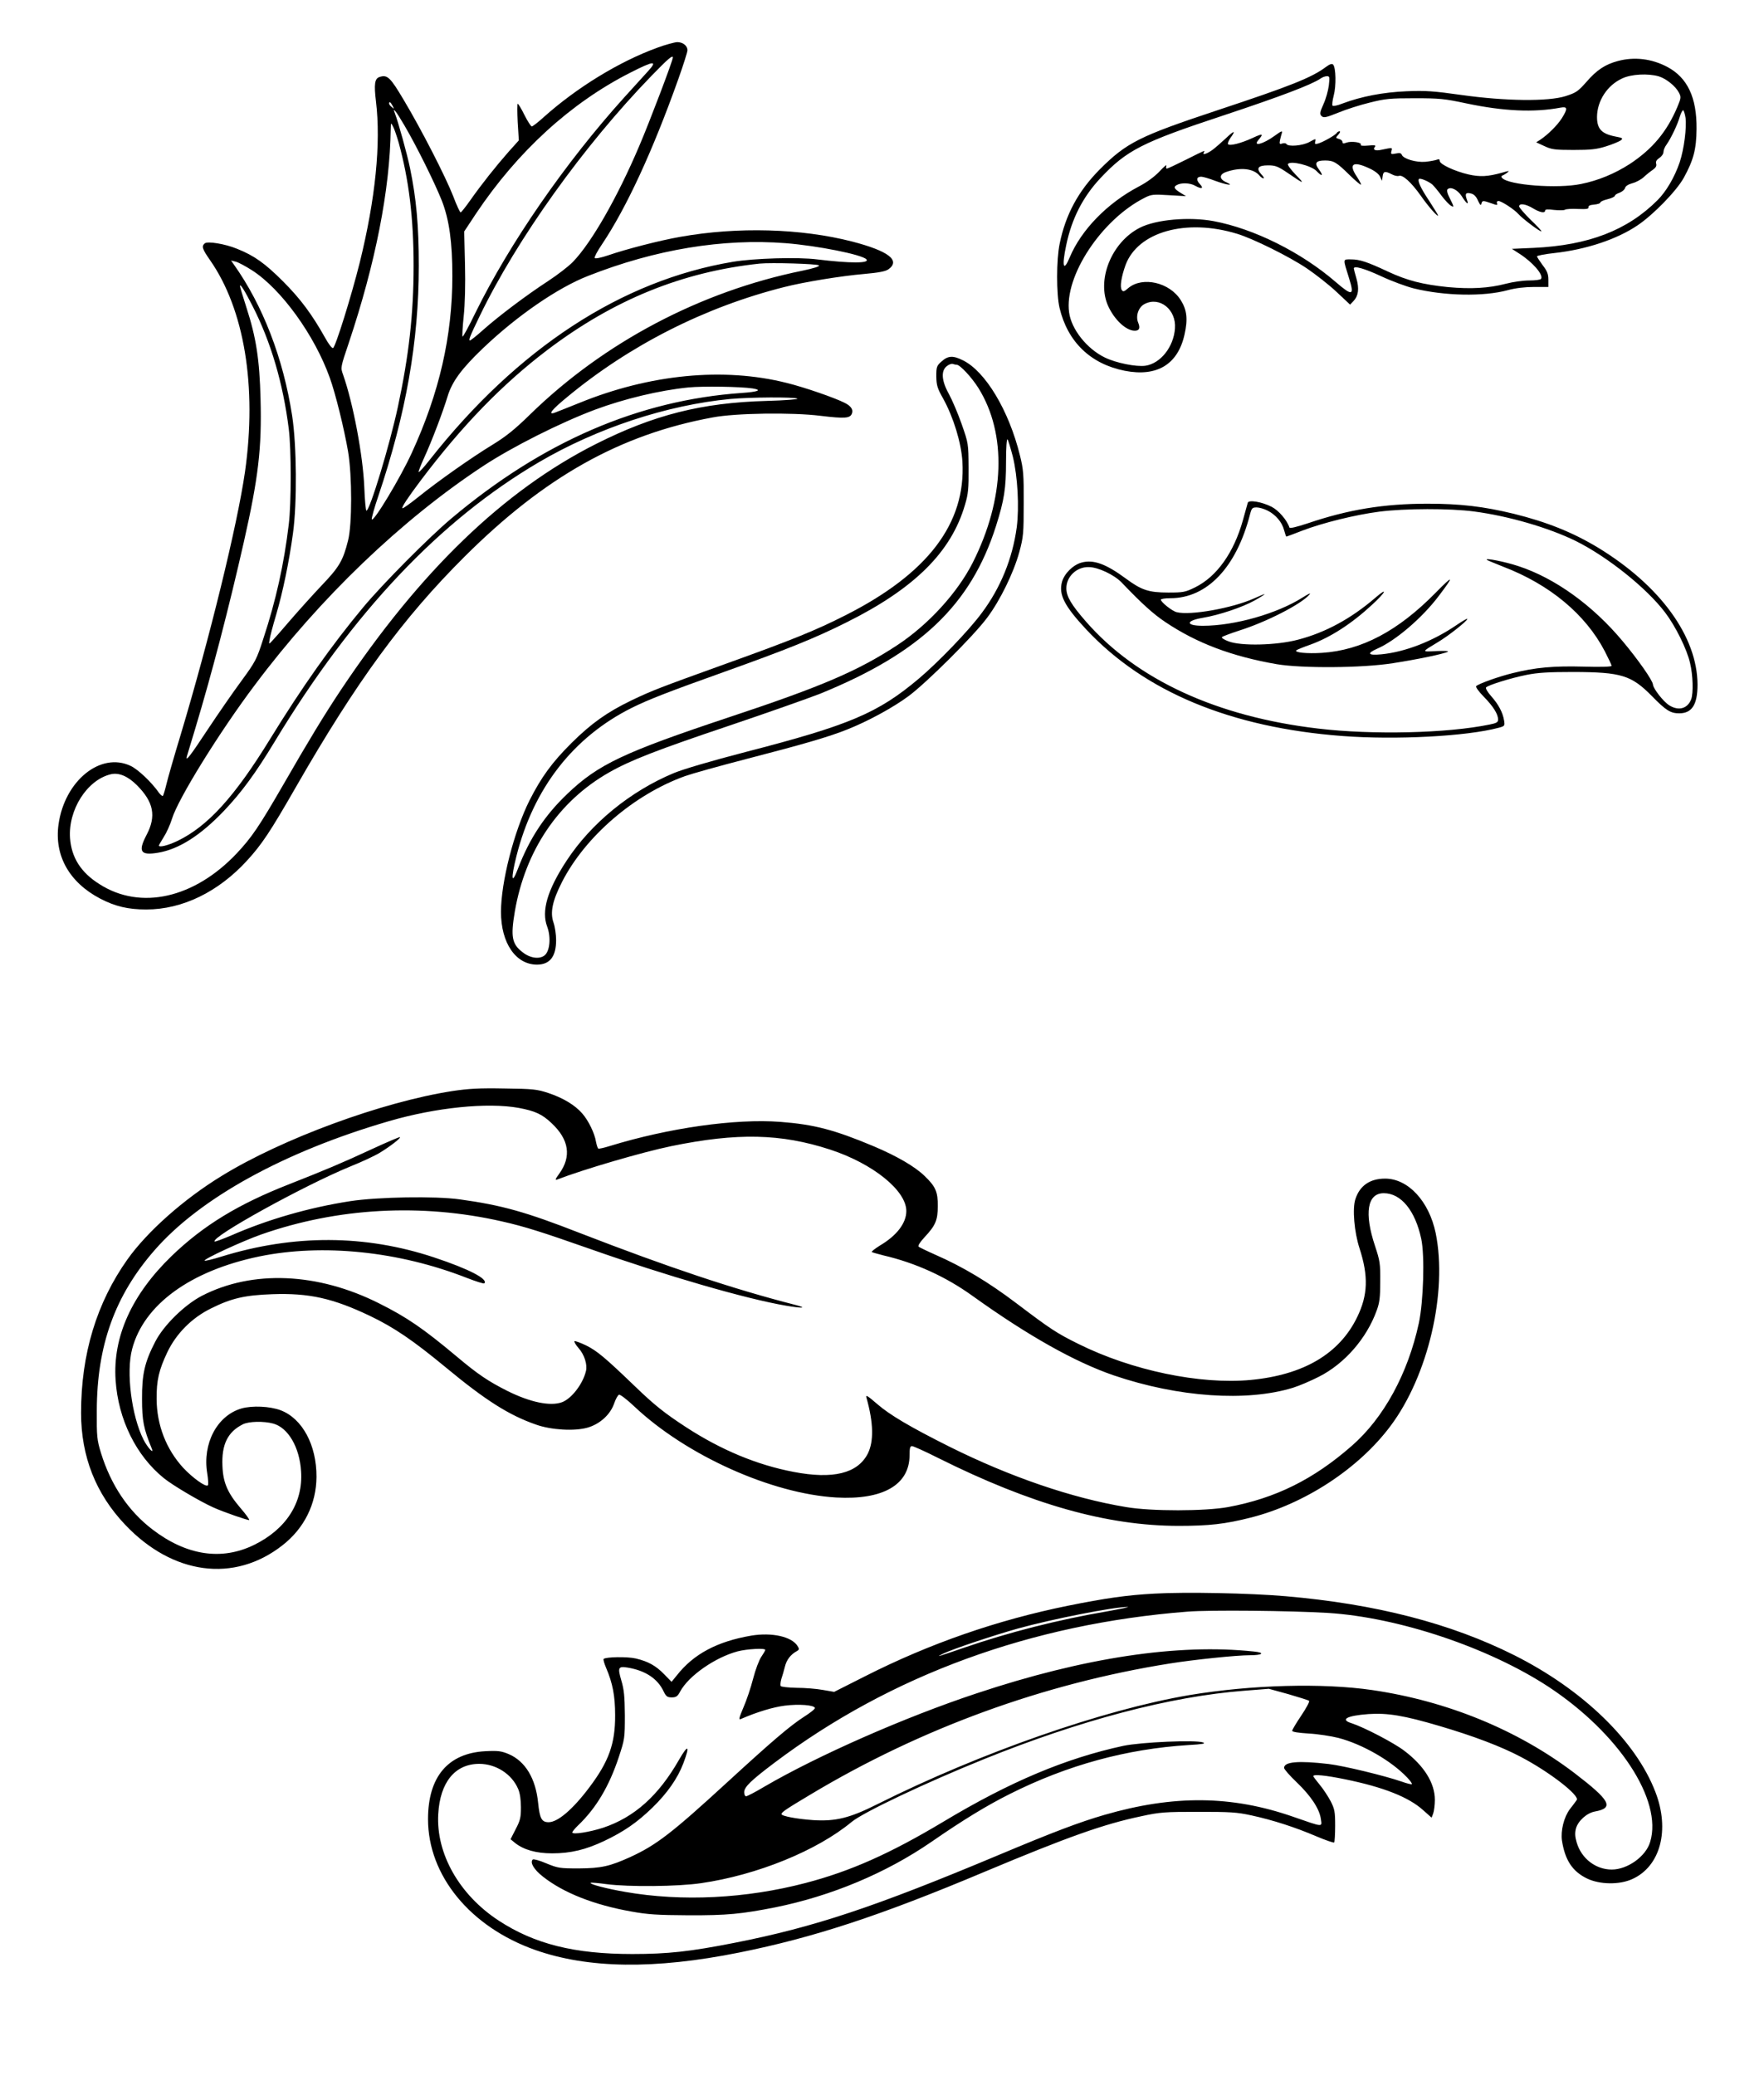
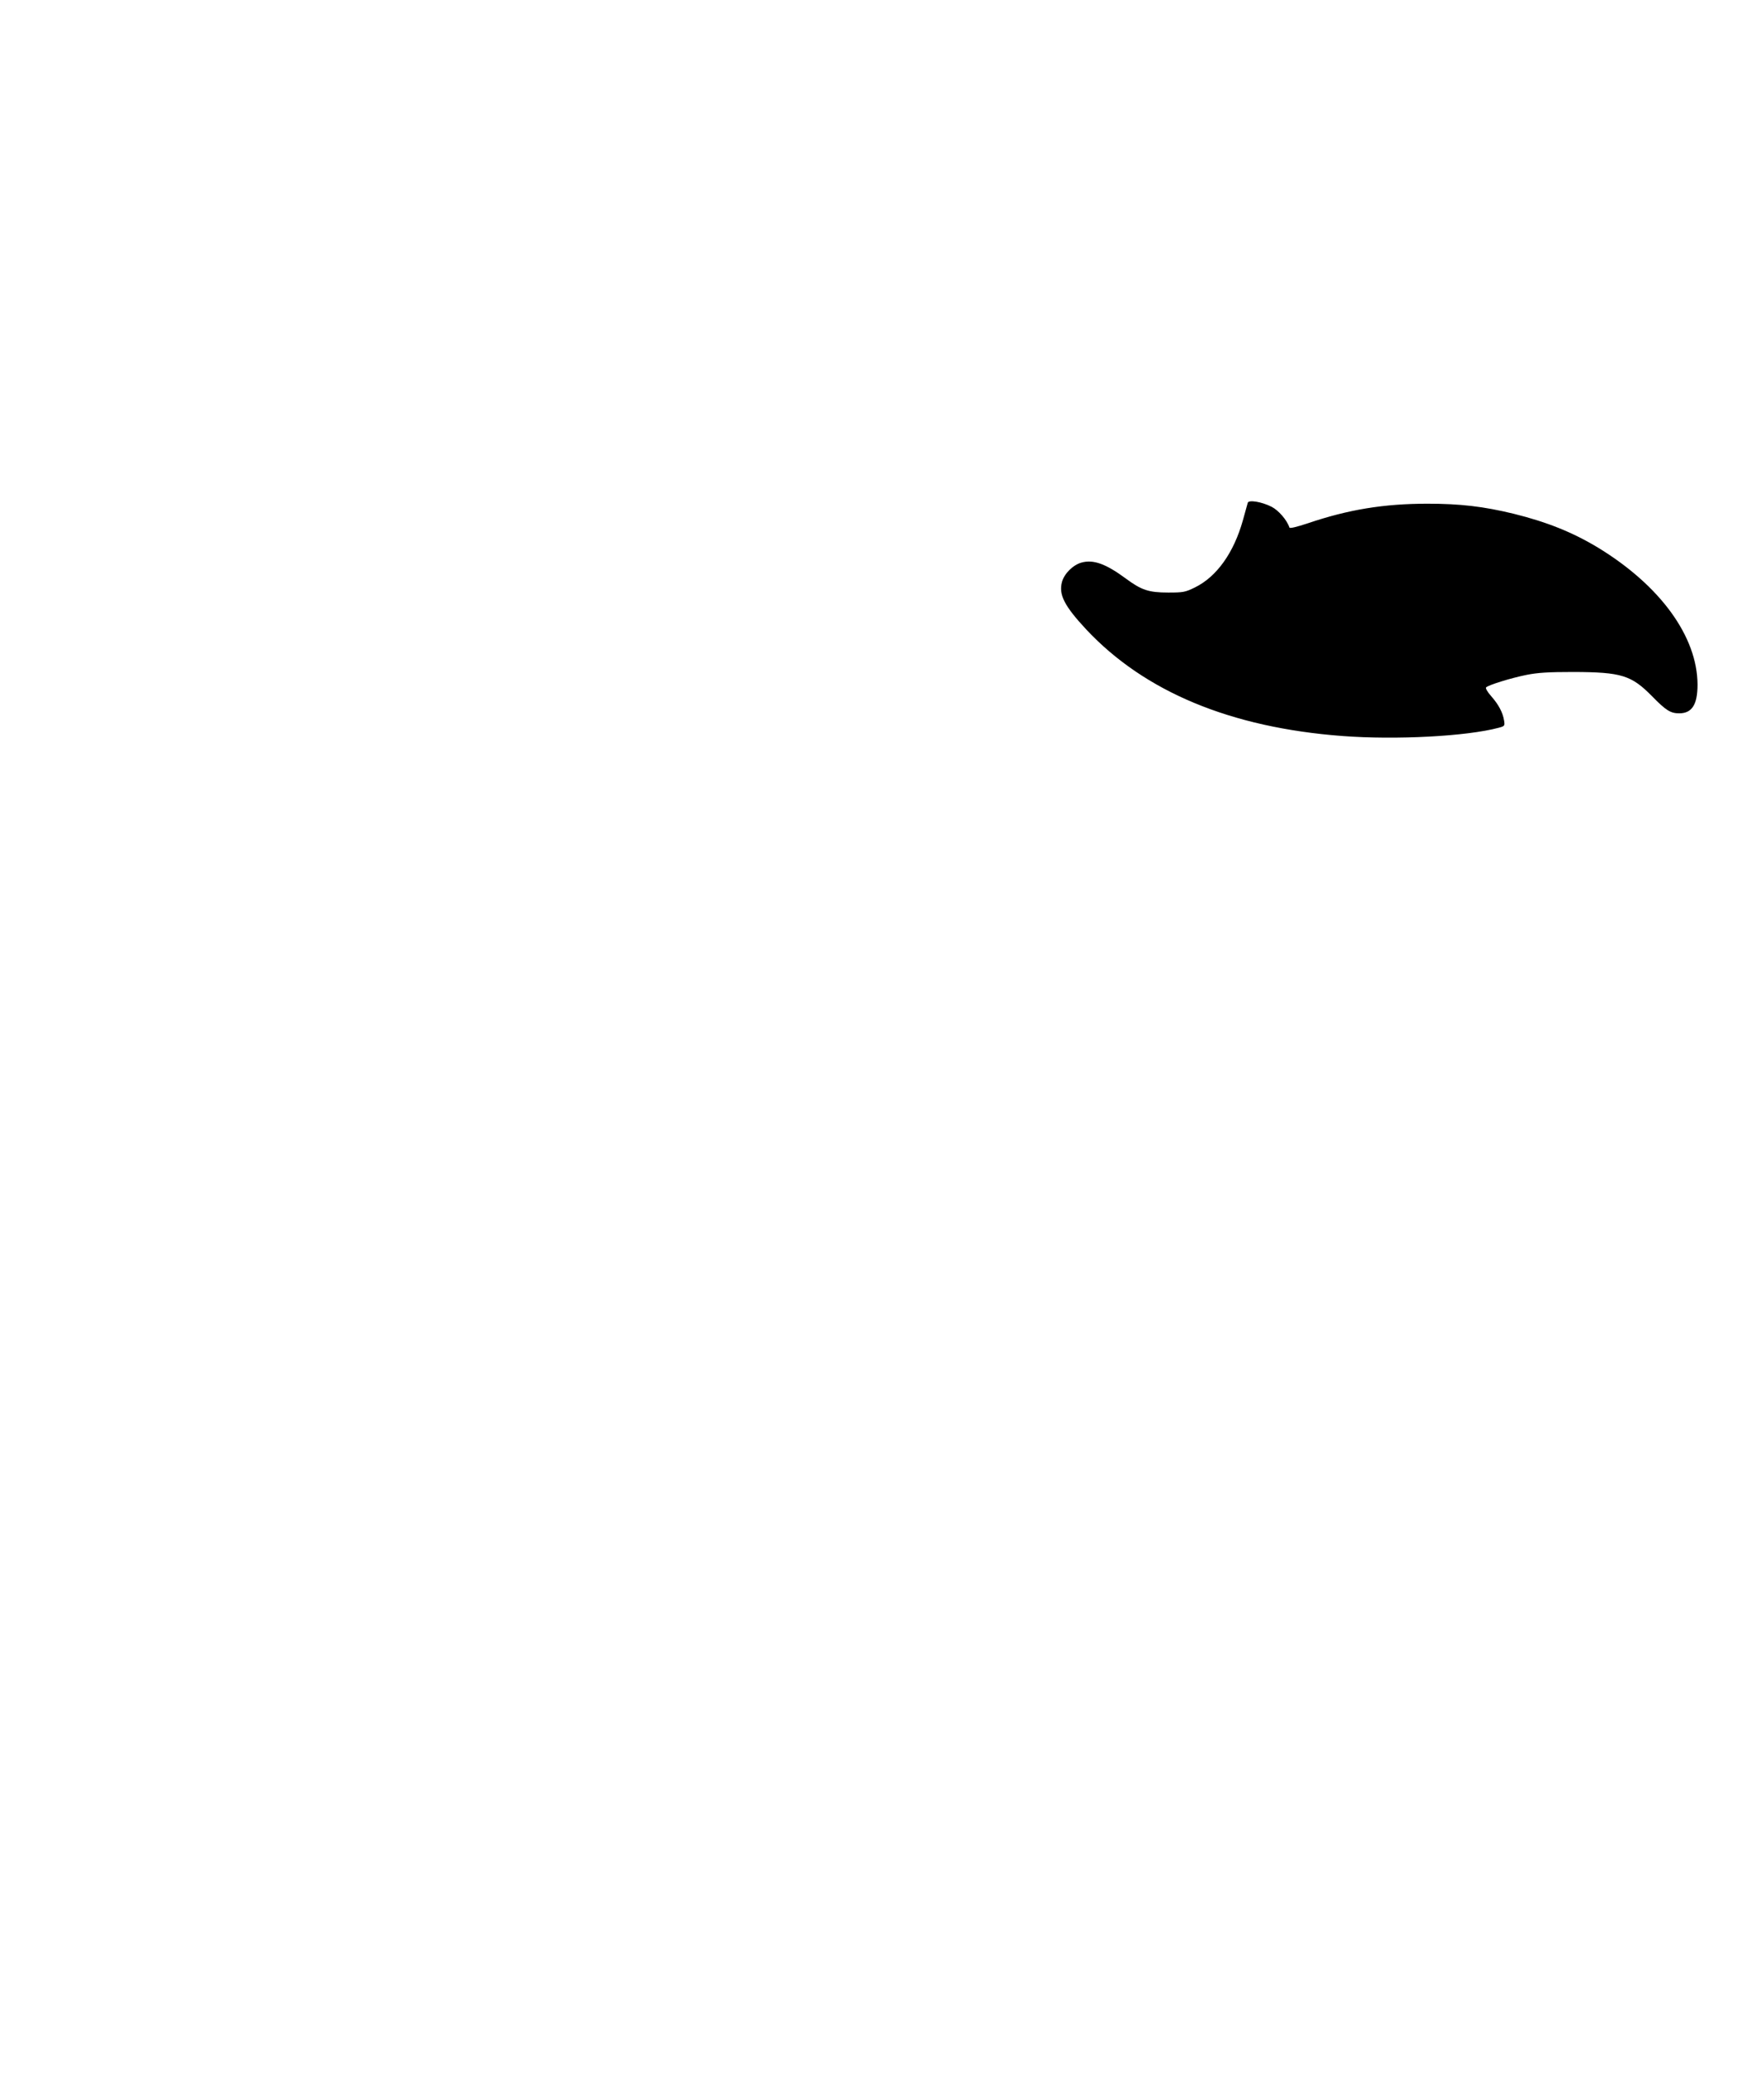
<svg xmlns="http://www.w3.org/2000/svg" version="1.0" width="1088pt" height="1280pt" viewBox="0 0 1088 1280" preserveAspectRatio="xMidYMid meet">
  <g transform="translate(0,1280) scale(0.1,-0.1)" fill="#000000" stroke="none">
-     <path d="M4055 12506 c-235 -85 -499 -247 -703 -430 -34 -31 -67 -56 -72 -56 -5 0 -26 32 -45 70 -19 39 -38 70 -42 70 -3 0 -3 -51 0 -113 l7 -113 -62 -69 c-81 -92 -168 -202 -235 -297 -30 -43 -58 -78 -62 -78 -4 0 -25 44 -45 98 -48 123 -198 415 -305 594 -84 142 -102 159 -150 143 -30 -9 -35 -45 -22 -151 31 -259 -3 -599 -100 -993 -52 -208 -150 -523 -165 -528 -7 -2 -29 27 -49 64 -82 146 -152 240 -260 348 -111 111 -177 158 -282 200 -75 31 -182 48 -200 34 -21 -18 -16 -34 32 -103 212 -303 291 -780 216 -1307 -47 -327 -218 -1025 -396 -1619 -41 -135 -81 -274 -89 -309 -8 -34 -18 -66 -21 -70 -4 -3 -14 5 -24 18 -44 64 -130 146 -176 167 -185 87 -406 -92 -444 -361 -27 -192 66 -358 257 -458 92 -48 172 -67 284 -67 223 0 445 108 623 303 90 99 140 173 300 452 376 655 661 1043 1039 1420 494 493 961 755 1531 860 141 27 492 32 666 10 151 -18 184 -16 194 16 8 23 -7 45 -45 64 -61 31 -248 96 -358 123 -389 98 -844 54 -1280 -124 -75 -30 -145 -58 -154 -61 -40 -12 -13 21 78 96 388 322 852 557 1340 680 120 31 353 69 494 81 90 8 132 16 150 29 76 55 -1 113 -224 171 -315 81 -707 92 -1060 29 -126 -22 -335 -76 -445 -114 -41 -14 -78 -22 -83 -17 -4 4 15 41 43 82 153 228 315 579 473 1023 31 87 56 166 56 177 0 28 -28 50 -63 50 -18 -1 -73 -16 -122 -34z m95 -61 c0 -19 -144 -398 -207 -545 -136 -320 -295 -597 -409 -715 -27 -28 -96 -81 -154 -119 -129 -84 -301 -213 -399 -300 -41 -37 -78 -66 -82 -66 -11 0 0 27 60 151 229 474 640 1049 1060 1482 101 104 131 130 131 112z m-152 -83 c-23 -26 -90 -99 -147 -162 -363 -402 -707 -899 -918 -1328 -41 -85 -77 -151 -80 -148 -3 3 0 59 7 125 8 75 11 195 8 321 l-5 202 74 112 c256 382 583 681 949 867 147 75 172 77 112 11z m-1577 -214 c11 -21 11 -22 -4 -9 -10 7 -17 17 -17 22 0 15 9 10 21 -13z m73 -121 c77 -131 188 -356 232 -467 45 -117 64 -254 64 -463 0 -369 -80 -720 -250 -1090 -69 -152 -239 -434 -247 -410 -2 6 16 72 41 145 170 505 249 952 249 1418 0 249 -15 413 -54 603 -18 87 -72 282 -94 340 -17 42 9 10 59 -76z m-35 -107 c63 -229 92 -464 92 -759 0 -298 -29 -554 -97 -871 -50 -233 -173 -640 -194 -640 -4 0 -10 64 -13 143 -8 197 -69 520 -131 696 -16 44 -16 44 35 195 165 493 254 945 259 1321 1 39 1 40 14 15 8 -14 23 -59 35 -100z m2387 -620 c198 -16 468 -70 497 -99 26 -26 -100 -26 -303 -1 -118 15 -389 7 -520 -15 -687 -115 -1327 -533 -1870 -1222 -36 -46 -66 -79 -68 -74 -1 4 14 44 34 87 47 102 116 284 144 377 28 93 86 172 220 300 210 200 460 372 647 445 416 164 831 232 1219 202z m-3292 -167 c180 -115 386 -400 480 -663 35 -96 89 -316 113 -456 25 -149 25 -449 0 -547 -31 -125 -55 -165 -162 -277 -55 -58 -142 -155 -194 -215 -52 -61 -103 -119 -114 -130 -19 -20 -19 -20 -14 10 2 17 20 85 40 152 42 143 80 327 104 503 26 189 23 541 -5 725 -55 356 -181 682 -360 934 l-17 24 29 -7 c16 -4 61 -28 100 -53z m3497 30 c6 -6 -31 -18 -103 -33 -628 -128 -1223 -442 -1678 -886 -96 -94 -150 -137 -235 -189 -126 -77 -330 -220 -459 -324 -49 -39 -91 -69 -94 -66 -6 6 34 66 112 170 257 341 505 596 783 807 408 309 830 481 1308 532 71 7 356 -1 366 -11z m-3492 -253 c112 -220 187 -475 222 -755 16 -127 16 -460 0 -590 -29 -243 -79 -469 -157 -705 -41 -128 -48 -141 -135 -260 -51 -69 -143 -202 -206 -297 -110 -167 -141 -207 -130 -167 3 11 26 87 51 169 104 346 207 742 300 1152 90 398 111 578 103 882 -6 243 -27 379 -87 564 -22 68 -40 128 -40 133 1 17 30 -30 79 -126z m3083 -506 c61 -10 35 -21 -69 -28 -634 -45 -1226 -300 -1789 -774 -138 -116 -422 -402 -543 -547 -195 -234 -380 -496 -576 -815 -218 -355 -384 -537 -570 -627 -61 -29 -115 -42 -115 -28 0 2 14 26 30 52 17 26 40 77 51 113 37 122 294 537 511 825 402 537 904 1018 1406 1349 182 120 479 269 692 349 180 67 397 119 575 137 90 9 327 5 397 -6z m276 -63 c8 -4 -74 -11 -190 -14 -400 -11 -696 -86 -1053 -266 -568 -287 -1082 -782 -1572 -1516 -103 -155 -195 -306 -355 -584 -149 -258 -195 -326 -287 -424 -262 -278 -594 -353 -847 -191 -115 72 -173 164 -182 284 -12 175 105 359 251 394 50 12 106 -12 161 -67 104 -104 121 -191 60 -307 -54 -103 -38 -128 70 -110 128 21 262 106 407 258 109 115 194 230 316 432 480 793 1017 1361 1627 1719 358 210 790 353 1181 390 120 11 397 13 413 2z" />
-     <path d="M9980 12424 c-79 -21 -131 -55 -195 -129 -52 -59 -64 -67 -129 -88 -108 -34 -370 -31 -641 7 -171 24 -220 28 -340 23 -144 -6 -279 -32 -396 -76 -29 -12 -57 -17 -60 -13 -4 4 -1 32 7 62 16 59 14 174 -4 192 -7 7 -21 2 -44 -15 -88 -66 -219 -118 -669 -267 -481 -160 -560 -199 -725 -364 -133 -134 -211 -278 -248 -458 -21 -100 -21 -311 -1 -397 50 -210 191 -346 402 -388 199 -39 328 39 369 224 21 93 15 151 -23 211 -68 110 -236 149 -324 75 -25 -22 -32 -24 -40 -12 -13 19 -3 81 23 154 76 205 373 289 688 193 99 -30 323 -141 431 -214 53 -36 135 -100 182 -144 l84 -79 21 22 c31 33 36 76 18 140 -9 30 -16 58 -16 61 0 19 68 -1 169 -48 64 -30 154 -63 201 -75 193 -47 431 -51 579 -11 48 13 106 20 163 20 l88 0 0 44 c0 35 -7 54 -35 90 -19 26 -35 50 -35 55 0 4 48 14 106 20 198 22 387 85 514 171 97 65 240 212 285 293 60 109 78 176 79 302 2 193 -56 316 -180 382 -96 51 -203 64 -304 37z m251 -95 c46 -14 104 -61 124 -100 14 -27 14 -33 -9 -88 -65 -154 -154 -260 -293 -352 -93 -60 -196 -103 -302 -124 -144 -30 -446 -7 -486 37 -7 7 -6 12 1 15 6 2 20 10 30 18 17 13 13 13 -31 0 -90 -25 -137 -27 -208 -11 -86 20 -177 63 -177 83 0 11 -5 13 -17 8 -10 -4 -42 -10 -71 -13 -58 -5 -136 18 -146 43 -4 11 -14 13 -37 8 -29 -6 -32 -4 -27 15 6 23 10 23 -67 7 -33 -7 -50 2 -35 19 8 10 -1 12 -41 8 -34 -3 -50 -1 -46 5 9 15 -59 24 -89 13 -18 -7 -24 -6 -24 4 0 8 -10 16 -22 19 -21 6 -21 7 -3 27 10 11 13 20 7 20 -6 0 -14 -4 -17 -10 -8 -13 -83 -56 -114 -65 -20 -6 -23 -4 -19 12 5 19 4 19 -36 -3 -42 -23 -131 -31 -142 -12 -3 5 -14 6 -25 3 -17 -6 -19 -3 -14 22 4 15 8 34 11 41 5 18 -2 15 -46 -17 -71 -51 -135 -67 -98 -24 33 39 26 41 -34 13 -73 -34 -145 -52 -154 -39 -3 5 4 22 15 38 35 48 24 48 -26 0 -27 -25 -64 -58 -84 -73 -36 -26 -66 -35 -54 -16 9 15 10 15 -110 -45 -60 -30 -113 -55 -118 -55 -5 0 -6 8 -3 18 3 9 -15 -6 -41 -34 -31 -33 -77 -67 -128 -94 -195 -102 -356 -268 -427 -437 -39 -94 -50 -58 -22 74 34 164 103 299 212 415 162 172 256 220 758 386 358 119 544 190 598 227 11 8 29 15 40 15 17 0 18 -5 12 -57 -4 -31 -18 -83 -33 -115 -23 -52 -24 -61 -12 -74 13 -12 26 -10 103 21 48 20 136 48 194 62 95 24 126 27 277 27 154 0 184 -3 320 -32 228 -48 416 -57 580 -26 44 8 46 -5 7 -67 -28 -43 -83 -98 -132 -131 l-25 -16 50 -23 c44 -21 65 -24 180 -24 106 0 143 4 200 22 39 12 79 29 90 36 18 14 15 16 -37 26 -81 17 -108 47 -108 120 1 99 63 195 155 237 56 27 160 32 226 13z m165 -255 c8 -59 -9 -194 -36 -275 -31 -91 -82 -179 -137 -234 -186 -186 -425 -278 -763 -294 l-135 -6 45 -29 c83 -53 151 -131 135 -156 -3 -6 -37 -10 -74 -10 -37 0 -101 -9 -142 -20 -108 -28 -216 -34 -358 -21 -156 16 -251 40 -371 96 -128 60 -174 75 -227 75 -52 0 -51 8 -12 -117 34 -108 20 -111 -82 -23 -213 184 -504 329 -754 376 -151 28 -356 10 -455 -41 -175 -89 -269 -324 -194 -485 39 -84 110 -150 163 -150 28 0 35 16 21 50 -17 41 2 96 40 115 93 48 196 -35 187 -151 -8 -114 -89 -216 -182 -230 -57 -8 -182 17 -251 51 -111 54 -206 174 -220 278 -31 223 200 573 466 707 41 21 53 22 150 16 l105 -6 -31 19 c-43 26 -48 38 -25 50 27 15 81 13 111 -4 41 -23 57 -19 31 9 -25 26 -21 46 8 46 10 0 49 -11 85 -25 70 -26 125 -34 69 -9 -44 19 -44 48 -1 63 89 31 170 22 207 -23 8 -9 18 -16 24 -16 6 0 0 11 -13 24 -34 38 -21 56 41 56 46 0 61 -6 123 -48 102 -70 107 -71 47 -9 -29 30 -51 60 -47 65 14 23 144 -9 176 -43 34 -36 45 -31 16 8 -31 41 -21 57 37 57 52 0 71 -11 149 -88 37 -36 70 -64 72 -61 3 2 -9 24 -25 49 -52 77 -26 98 69 55 39 -17 64 -36 73 -53 l13 -27 4 28 c4 31 15 33 56 12 16 -9 36 -13 44 -10 23 9 76 -39 135 -122 48 -69 107 -135 107 -122 0 3 -25 43 -55 90 -53 79 -73 124 -63 135 8 7 60 -15 82 -34 10 -9 36 -40 57 -69 22 -29 48 -57 60 -63 18 -10 18 -7 -6 41 -18 34 -23 55 -17 61 19 19 61 -2 87 -41 31 -50 47 -60 32 -21 -13 35 -6 45 27 36 17 -4 32 -19 42 -44 13 -27 18 -32 21 -19 5 21 9 21 61 3 36 -13 40 -13 35 0 -3 8 1 14 9 14 19 0 98 -52 123 -80 24 -28 136 -112 142 -107 2 3 -28 35 -67 72 -38 38 -70 74 -70 82 0 21 41 15 85 -12 43 -26 75 -32 75 -14 0 8 17 9 55 4 30 -3 60 -3 67 1 7 5 44 7 81 5 52 -2 67 0 65 11 -2 9 10 14 35 16 20 2 37 7 37 12 0 6 20 15 45 21 25 6 45 16 45 21 0 5 13 14 29 19 16 6 31 19 34 29 3 12 20 23 46 30 23 6 54 23 70 38 16 15 41 35 56 45 18 13 24 24 20 37 -4 13 2 24 20 36 14 9 25 25 25 36 0 11 8 32 19 46 28 40 67 122 81 170 7 23 17 42 21 42 4 0 11 -21 15 -46z" />
-     <path d="M5808 10571 c-31 -27 -33 -34 -33 -93 1 -55 6 -73 43 -138 63 -115 111 -271 118 -388 22 -380 -213 -690 -721 -947 -185 -94 -331 -153 -740 -300 -405 -146 -450 -163 -580 -225 -151 -73 -248 -142 -371 -264 -120 -120 -185 -209 -259 -355 -95 -191 -175 -502 -175 -686 0 -192 91 -325 222 -325 79 0 118 49 118 151 0 34 -7 82 -16 108 -22 62 -7 134 52 250 144 282 445 541 760 654 39 14 210 62 380 106 348 90 507 136 621 182 124 49 281 134 378 206 111 83 399 369 483 482 80 106 164 278 199 406 25 93 27 114 27 300 1 177 -2 211 -23 295 -68 278 -214 521 -353 588 -60 30 -91 28 -130 -7z m93 -21 c20 0 92 -77 134 -144 176 -283 163 -683 -35 -1076 -94 -186 -274 -383 -465 -509 -242 -159 -465 -255 -1041 -446 -648 -216 -804 -290 -993 -470 -140 -133 -235 -276 -307 -465 -39 -102 -44 -62 -9 78 105 419 350 735 712 916 101 50 223 98 568 221 386 138 563 209 756 306 420 209 647 435 731 726 20 66 23 100 22 228 -1 150 -1 150 -43 270 -23 66 -59 149 -78 184 -46 82 -50 143 -14 172 13 11 31 17 38 14 8 -3 19 -5 24 -5z m346 -567 c30 -122 40 -312 24 -436 -26 -191 -99 -372 -215 -527 -79 -108 -271 -307 -390 -407 -252 -212 -426 -286 -1069 -452 -208 -54 -385 -106 -442 -130 -268 -112 -510 -310 -661 -541 -118 -180 -156 -310 -119 -406 24 -65 17 -150 -16 -177 -31 -25 -88 -18 -134 18 -68 51 -76 96 -50 251 65 379 270 682 581 859 131 75 299 140 745 290 234 79 483 167 555 195 620 252 932 548 1087 1035 51 161 62 232 62 397 0 83 4 143 9 138 4 -4 19 -53 33 -107z" />
-     <path d="M7696 9699 c-2 -8 -16 -56 -30 -108 -56 -200 -161 -348 -295 -414 -61 -30 -73 -32 -166 -32 -120 0 -165 15 -262 87 -122 90 -199 118 -272 98 -52 -14 -107 -68 -121 -120 -21 -78 15 -148 150 -293 360 -384 890 -605 1580 -657 330 -25 766 -2 964 51 37 10 38 12 33 44 -8 50 -34 99 -79 150 -24 27 -37 50 -32 55 15 15 154 58 249 77 70 14 136 18 290 18 296 -1 357 -20 485 -150 86 -88 114 -105 167 -105 79 0 113 54 113 177 -1 296 -229 610 -612 844 -157 95 -316 159 -522 210 -186 45 -329 62 -531 62 -269 0 -489 -36 -739 -121 -70 -23 -111 -33 -113 -26 -15 46 -67 106 -110 128 -61 31 -141 44 -147 25z m123 -49 c49 -25 88 -70 101 -120 6 -22 12 -40 14 -40 2 0 45 16 96 36 127 49 331 99 478 118 157 20 435 21 584 1 212 -28 460 -100 627 -182 195 -97 436 -289 551 -441 64 -84 135 -227 154 -312 18 -73 21 -186 7 -223 -22 -58 -77 -74 -135 -38 -37 23 -99 103 -101 129 -2 25 -89 150 -186 266 -185 222 -418 390 -644 464 -81 27 -208 52 -195 39 3 -3 48 -21 100 -42 288 -110 509 -294 628 -522 23 -45 42 -85 42 -90 0 -6 -68 -8 -172 -5 -186 5 -298 -5 -438 -40 -86 -21 -207 -64 -225 -80 -5 -5 13 -31 47 -66 58 -59 88 -107 88 -141 0 -16 -11 -22 -52 -30 -260 -54 -722 -65 -1058 -25 -623 73 -1119 301 -1432 660 -90 103 -121 155 -121 205 0 73 64 133 138 131 57 0 156 -47 202 -94 128 -134 197 -196 272 -246 194 -130 410 -211 686 -259 156 -26 524 -24 715 6 149 23 314 57 340 71 8 5 -23 6 -70 4 -94 -5 -94 -7 7 54 66 39 183 132 183 144 0 5 -30 -13 -67 -38 -145 -99 -314 -165 -462 -180 -84 -8 -94 5 -26 35 114 50 277 190 379 325 97 128 92 133 -19 20 -233 -237 -457 -355 -701 -371 -93 -6 -174 2 -158 16 5 4 44 20 87 35 124 45 254 129 380 246 85 78 100 112 20 43 -150 -129 -308 -215 -478 -259 -132 -35 -351 -40 -428 -10 -27 10 -45 22 -40 26 4 5 53 23 108 41 167 53 378 161 430 220 13 14 0 9 -40 -16 -157 -100 -420 -175 -616 -175 -107 0 -108 31 -1 49 101 17 242 64 320 107 34 19 62 37 62 39 0 2 -30 -10 -67 -27 -132 -59 -392 -106 -476 -84 -28 7 -97 62 -97 77 0 5 26 9 58 9 227 0 408 190 492 518 10 38 14 42 41 42 16 0 47 -9 68 -20z" />
-     <path d="M2790 6070 c-433 -67 -1050 -294 -1422 -523 -234 -143 -458 -342 -581 -514 -191 -269 -287 -585 -287 -948 0 -269 91 -499 271 -689 294 -311 674 -361 971 -128 135 105 209 256 210 422 1 196 -87 360 -221 411 -67 25 -175 30 -242 11 -150 -44 -241 -216 -211 -399 6 -37 8 -71 4 -75 -13 -13 -96 48 -152 108 -106 116 -163 265 -164 424 -1 116 14 179 66 289 55 115 151 212 269 270 126 63 209 82 379 88 226 8 373 -25 600 -133 151 -72 269 -153 470 -319 245 -203 389 -294 555 -352 95 -34 239 -42 319 -19 76 22 140 80 164 149 9 27 23 52 30 54 6 3 50 -30 95 -73 319 -301 846 -538 1245 -561 288 -16 451 78 452 260 0 44 3 57 15 57 8 0 82 -33 163 -74 571 -285 1040 -418 1482 -418 187 0 286 11 444 51 335 85 667 303 863 566 232 310 352 826 278 1189 -41 197 -170 336 -312 336 -93 0 -156 -43 -183 -126 -20 -58 -7 -205 25 -303 56 -173 52 -289 -14 -425 -110 -227 -331 -357 -658 -388 -311 -29 -731 58 -1061 222 -137 68 -170 90 -383 251 -173 131 -330 225 -499 299 -52 23 -99 46 -104 50 -6 6 9 29 36 58 68 73 82 105 82 192 1 88 -13 121 -82 187 -59 57 -168 121 -312 182 -243 102 -368 135 -577 151 -278 21 -687 -37 -1052 -149 -35 -11 -67 -18 -71 -16 -4 3 -10 22 -14 42 -8 52 -47 132 -85 175 -45 52 -119 96 -209 126 -70 23 -94 26 -272 28 -154 3 -221 -1 -320 -16z m410 -104 c100 -19 143 -38 202 -94 108 -101 124 -206 47 -312 -24 -33 -27 -41 -13 -36 159 62 528 170 703 206 409 84 677 78 981 -21 263 -86 470 -252 470 -379 0 -74 -58 -151 -163 -213 -32 -20 -54 -38 -50 -40 5 -3 38 -12 73 -21 197 -46 384 -131 549 -250 343 -246 632 -408 871 -490 398 -135 819 -164 1105 -76 39 12 111 43 160 68 158 80 294 236 356 408 18 48 22 82 22 179 1 110 -2 129 -32 219 -68 204 -48 326 54 326 106 0 194 -107 231 -282 22 -102 14 -385 -15 -520 -67 -310 -216 -584 -413 -756 -237 -208 -472 -324 -763 -378 -140 -26 -474 -27 -630 0 -333 55 -717 187 -1088 372 -244 122 -370 197 -446 263 -60 52 -73 60 -67 40 44 -156 46 -271 8 -346 -63 -122 -215 -159 -458 -112 -226 43 -448 136 -663 276 -132 86 -196 137 -316 253 -183 176 -232 217 -300 251 -36 17 -68 29 -72 26 -3 -4 8 -22 25 -42 36 -40 56 -102 46 -142 -19 -80 -89 -170 -147 -192 -72 -27 -197 -1 -339 70 -117 59 -182 103 -308 209 -210 176 -311 245 -481 330 -379 191 -782 208 -1094 47 -106 -55 -235 -181 -287 -282 -66 -127 -83 -202 -82 -355 0 -134 10 -183 60 -305 16 -40 -26 6 -51 55 -74 147 -108 417 -70 559 72 274 360 483 785 571 390 80 859 32 1278 -132 57 -22 106 -38 109 -34 26 26 -96 89 -310 160 -425 141 -864 143 -1311 5 -54 -17 -101 -28 -104 -25 -8 9 232 120 348 161 473 166 990 194 1486 81 141 -32 245 -65 544 -170 468 -165 961 -308 1209 -350 100 -17 132 -15 60 4 -387 99 -787 233 -1329 443 -338 132 -484 173 -745 209 -150 21 -503 15 -674 -11 -253 -39 -511 -113 -738 -213 -52 -22 -96 -38 -99 -36 -26 27 552 346 837 463 70 28 154 67 184 86 62 38 128 89 122 95 -2 2 -80 -31 -173 -74 -183 -85 -290 -130 -514 -218 -311 -122 -526 -253 -721 -441 -246 -238 -364 -498 -346 -766 16 -243 127 -467 298 -605 54 -44 222 -143 304 -180 61 -28 218 -82 222 -78 3 3 -21 36 -53 73 -81 95 -108 158 -112 260 -6 132 32 210 125 257 37 19 129 21 188 5 92 -25 163 -146 172 -295 13 -193 -92 -356 -289 -453 -201 -99 -418 -66 -628 95 -149 114 -256 274 -317 471 -25 82 -27 101 -26 263 1 401 112 709 356 988 280 322 802 609 1445 796 291 85 609 117 802 82z" />
-     <path d="M7120 2970 c-170 -9 -301 -28 -535 -75 -433 -88 -850 -232 -1250 -435 l-190 -96 -70 12 c-38 7 -111 13 -162 13 -50 1 -95 6 -98 11 -3 6 -1 25 4 43 6 17 16 52 22 76 10 42 35 75 73 96 16 9 17 14 5 32 -36 58 -158 85 -285 64 -211 -36 -357 -114 -460 -246 l-32 -39 -45 46 c-51 53 -99 80 -176 98 -51 12 -185 10 -198 -3 -3 -4 4 -28 15 -54 41 -96 56 -174 56 -293 1 -175 -39 -286 -159 -445 -102 -136 -195 -215 -251 -215 -43 0 -55 22 -65 120 -15 150 -79 256 -181 300 -46 19 -65 22 -144 18 -231 -12 -354 -158 -354 -419 0 -348 260 -665 661 -807 327 -115 735 -121 1258 -16 458 92 870 227 1511 497 515 216 736 295 970 344 114 25 145 27 350 27 197 0 238 -2 329 -22 133 -29 269 -73 400 -129 57 -24 106 -41 110 -38 3 4 6 50 6 103 0 87 -3 103 -28 152 -16 30 -46 76 -68 102 -21 26 -39 49 -39 52 0 13 78 5 195 -19 236 -48 394 -110 483 -191 l52 -46 10 27 c5 14 10 52 10 83 0 104 -67 211 -189 303 -64 49 -247 144 -323 169 -75 23 -33 47 102 57 119 8 220 -9 437 -73 211 -62 382 -127 503 -191 176 -92 364 -238 345 -266 -5 -8 -24 -33 -42 -56 -37 -49 -58 -134 -49 -195 19 -120 64 -189 154 -233 78 -38 200 -40 279 -4 174 78 234 303 143 538 -121 315 -448 631 -870 843 -393 197 -854 316 -1410 364 -219 19 -619 27 -810 16z m-295 -110 c-299 -51 -605 -129 -880 -224 -169 -58 -179 -61 -125 -35 66 31 313 113 459 154 214 59 590 133 676 133 17 0 -42 -12 -130 -28z m1365 -9 c435 -27 990 -213 1360 -455 433 -285 706 -699 628 -957 -26 -90 -140 -171 -237 -171 -99 0 -187 68 -216 166 -11 37 -12 59 -5 87 13 47 67 96 117 105 121 22 95 68 -127 238 -349 265 -783 443 -1245 511 -309 45 -745 33 -1130 -31 -530 -90 -1288 -355 -1922 -672 -171 -86 -259 -108 -398 -99 -102 7 -195 25 -195 37 0 12 32 33 181 122 679 407 1435 683 2214 807 150 24 412 51 494 51 80 0 96 16 24 23 -466 50 -1046 -37 -1709 -258 -441 -146 -979 -383 -1310 -576 -55 -33 -106 -59 -112 -59 -7 0 -12 11 -12 25 0 32 41 72 187 182 717 540 1585 857 2548 932 138 11 636 6 865 -8z m-3470 -228 c0 -4 -11 -23 -24 -42 -14 -20 -37 -81 -51 -136 -14 -55 -41 -135 -60 -178 -26 -61 -30 -77 -17 -71 101 44 201 74 272 83 87 11 181 4 186 -14 2 -6 -28 -30 -66 -54 -87 -56 -196 -149 -475 -405 -342 -314 -437 -387 -598 -461 -126 -57 -179 -69 -317 -70 -118 0 -129 2 -200 31 -41 18 -79 28 -84 24 -19 -18 7 -62 62 -105 126 -100 315 -175 547 -216 99 -18 160 -22 350 -23 240 -1 329 8 537 49 345 70 681 210 963 404 198 137 345 226 485 296 355 178 719 277 1100 301 88 5 109 9 90 16 -44 17 -383 2 -492 -21 -356 -77 -698 -221 -1108 -467 -329 -197 -573 -306 -852 -379 -367 -96 -761 -116 -1111 -55 -116 20 -223 48 -214 56 2 3 47 -1 98 -8 138 -18 440 -15 583 6 346 50 716 201 929 378 71 59 457 242 816 387 596 241 1150 387 1605 422 l152 12 120 -33 c65 -19 123 -37 128 -41 5 -4 -17 -45 -48 -91 -31 -46 -56 -88 -56 -94 0 -7 38 -13 103 -17 56 -3 138 -16 182 -27 149 -39 326 -141 424 -244 19 -20 32 -38 29 -41 -2 -3 -31 4 -64 16 -105 36 -356 97 -449 108 -187 22 -275 14 -275 -24 0 -8 35 -48 78 -89 88 -84 141 -165 149 -227 7 -50 18 -51 -172 15 -380 132 -736 135 -1164 11 -154 -45 -308 -103 -651 -247 -765 -321 -1137 -445 -1630 -542 -274 -54 -411 -69 -630 -69 -356 0 -602 61 -824 206 -243 159 -387 413 -373 657 11 197 104 310 253 310 103 0 201 -63 240 -155 11 -25 17 -67 17 -113 0 -62 -4 -81 -32 -134 l-32 -63 28 -23 c53 -42 130 -64 228 -64 115 0 206 22 321 76 122 58 203 114 297 205 92 89 157 182 192 275 42 111 30 120 -27 21 -126 -221 -276 -355 -468 -419 -83 -27 -190 -44 -190 -29 0 5 16 25 36 44 111 106 191 241 250 419 37 112 38 118 38 260 -1 118 -5 158 -22 215 -23 79 -19 88 38 79 110 -18 186 -68 223 -147 15 -31 23 -37 50 -37 27 0 36 6 52 36 52 97 216 211 355 248 57 15 170 21 170 9z" />
+     <path d="M7696 9699 c-2 -8 -16 -56 -30 -108 -56 -200 -161 -348 -295 -414 -61 -30 -73 -32 -166 -32 -120 0 -165 15 -262 87 -122 90 -199 118 -272 98 -52 -14 -107 -68 -121 -120 -21 -78 15 -148 150 -293 360 -384 890 -605 1580 -657 330 -25 766 -2 964 51 37 10 38 12 33 44 -8 50 -34 99 -79 150 -24 27 -37 50 -32 55 15 15 154 58 249 77 70 14 136 18 290 18 296 -1 357 -20 485 -150 86 -88 114 -105 167 -105 79 0 113 54 113 177 -1 296 -229 610 -612 844 -157 95 -316 159 -522 210 -186 45 -329 62 -531 62 -269 0 -489 -36 -739 -121 -70 -23 -111 -33 -113 -26 -15 46 -67 106 -110 128 -61 31 -141 44 -147 25z m123 -49 z" />
  </g>
</svg>